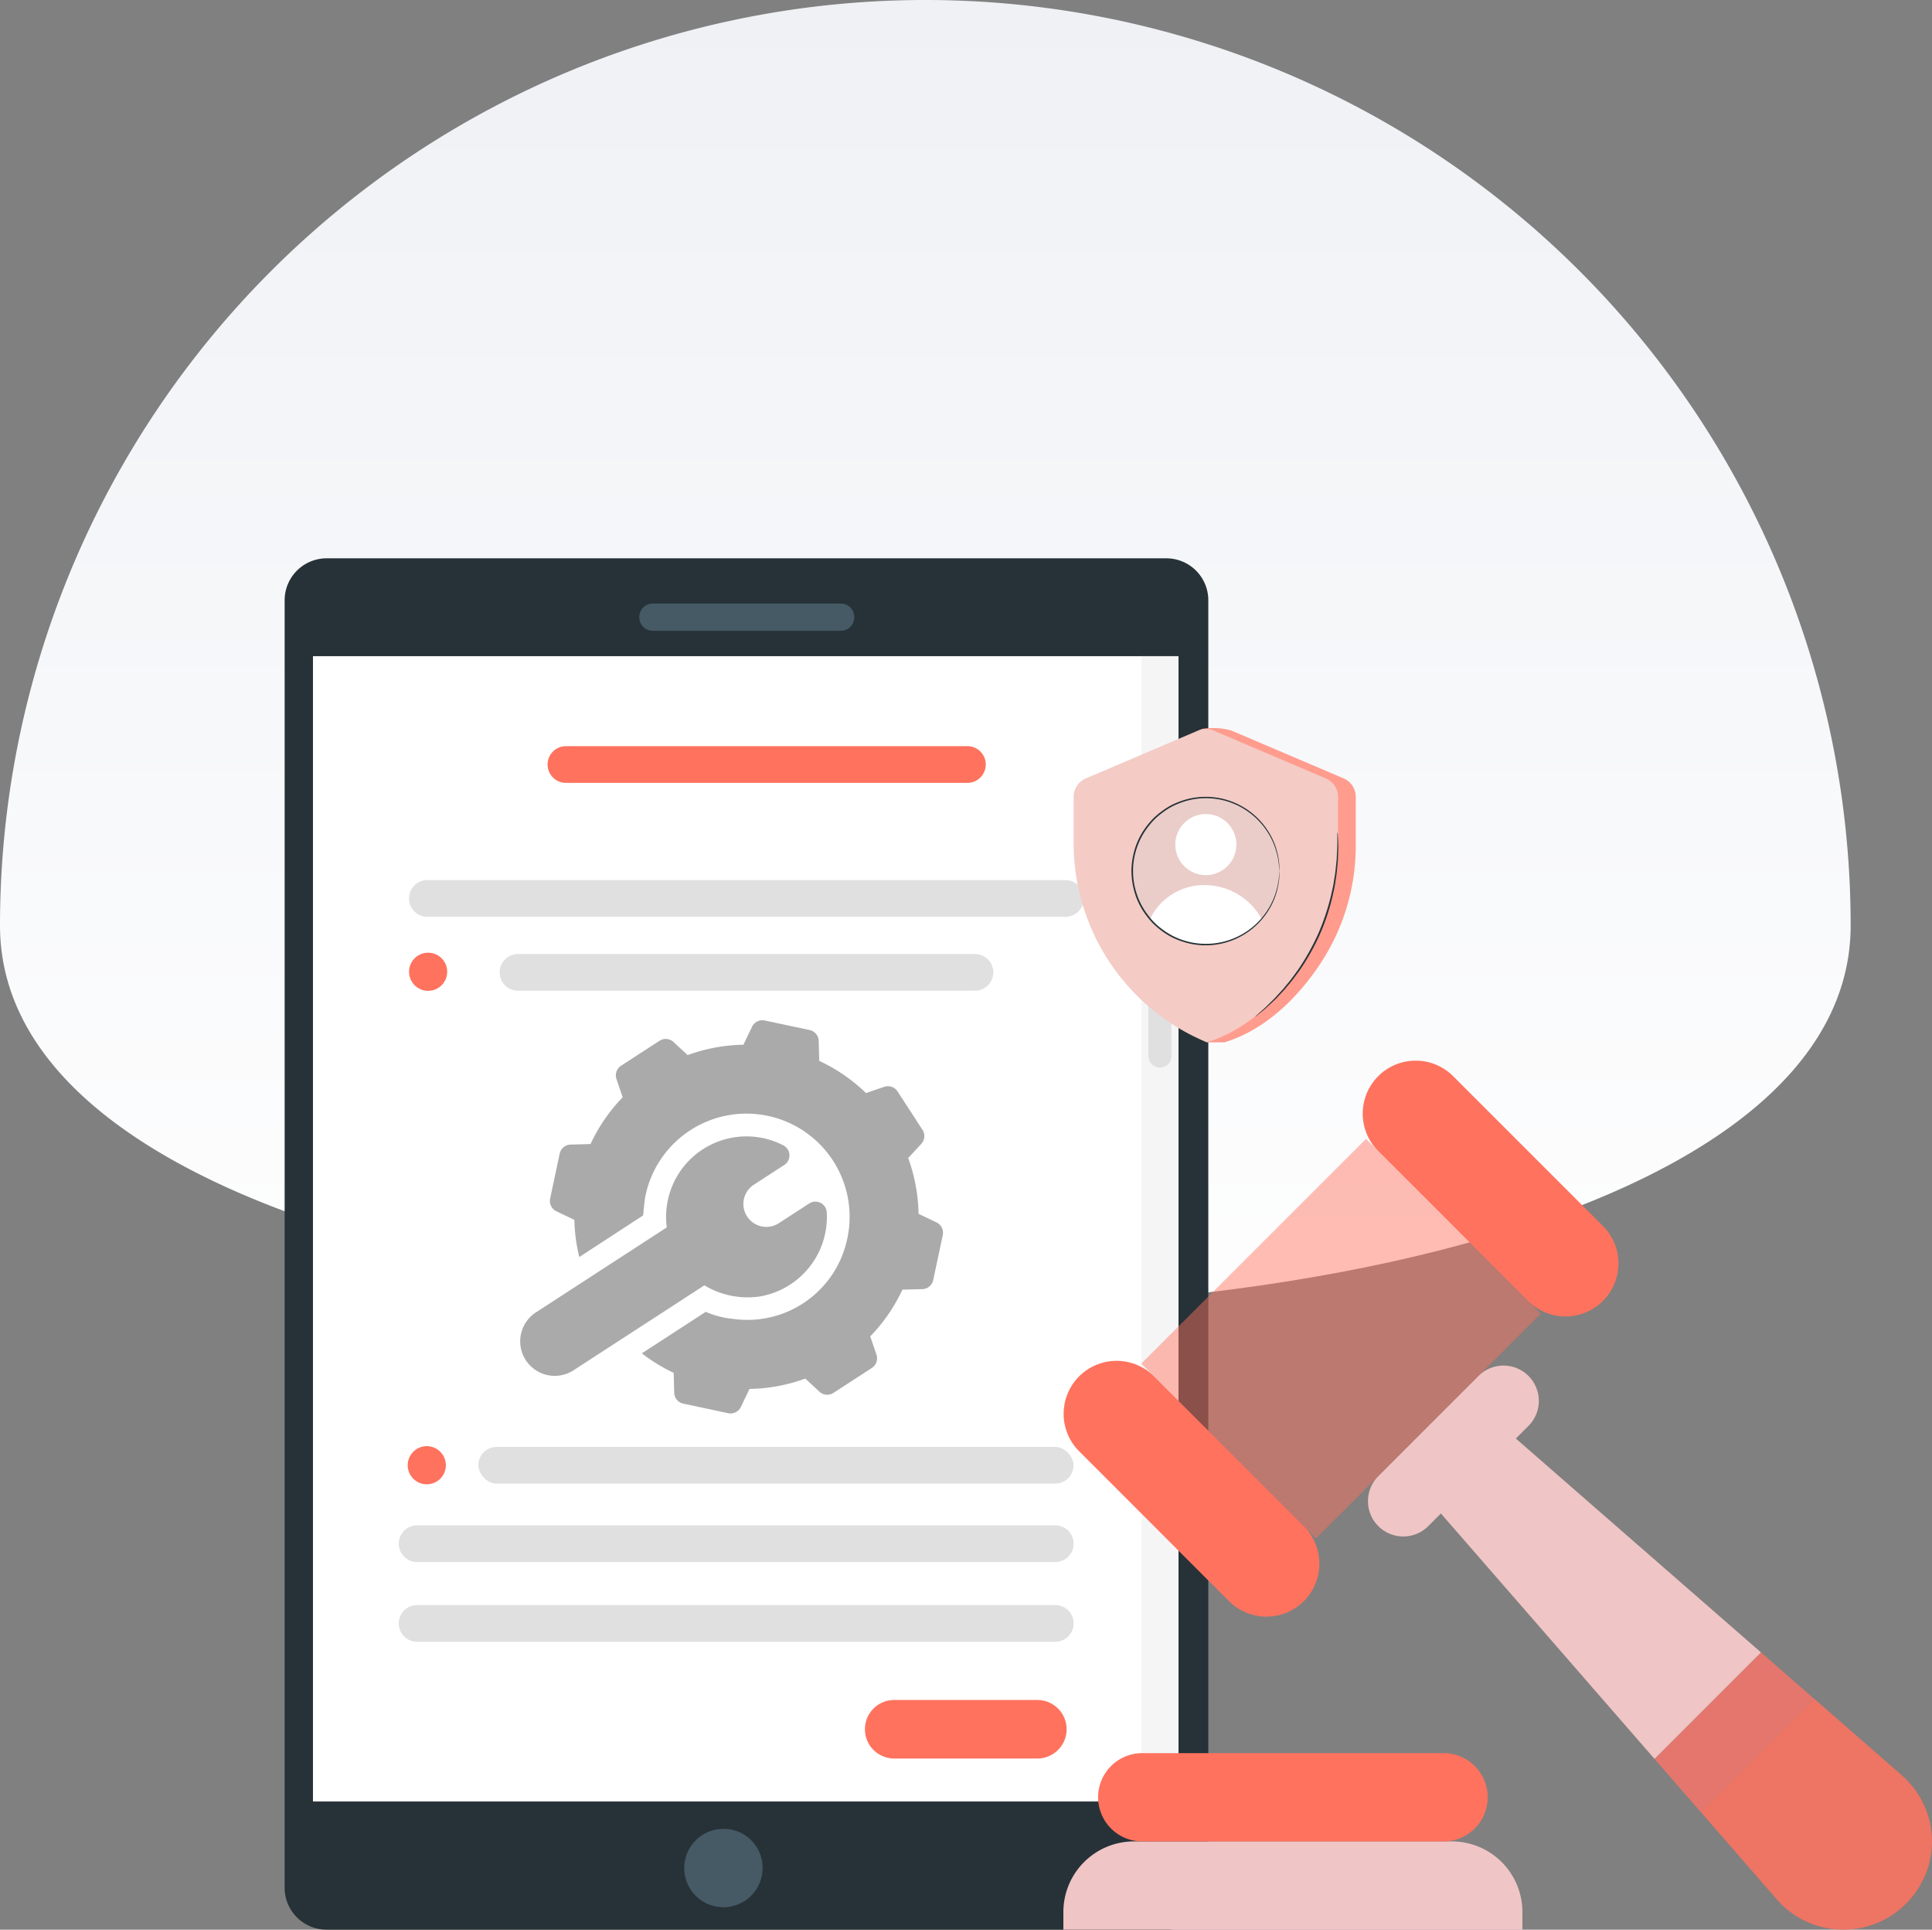
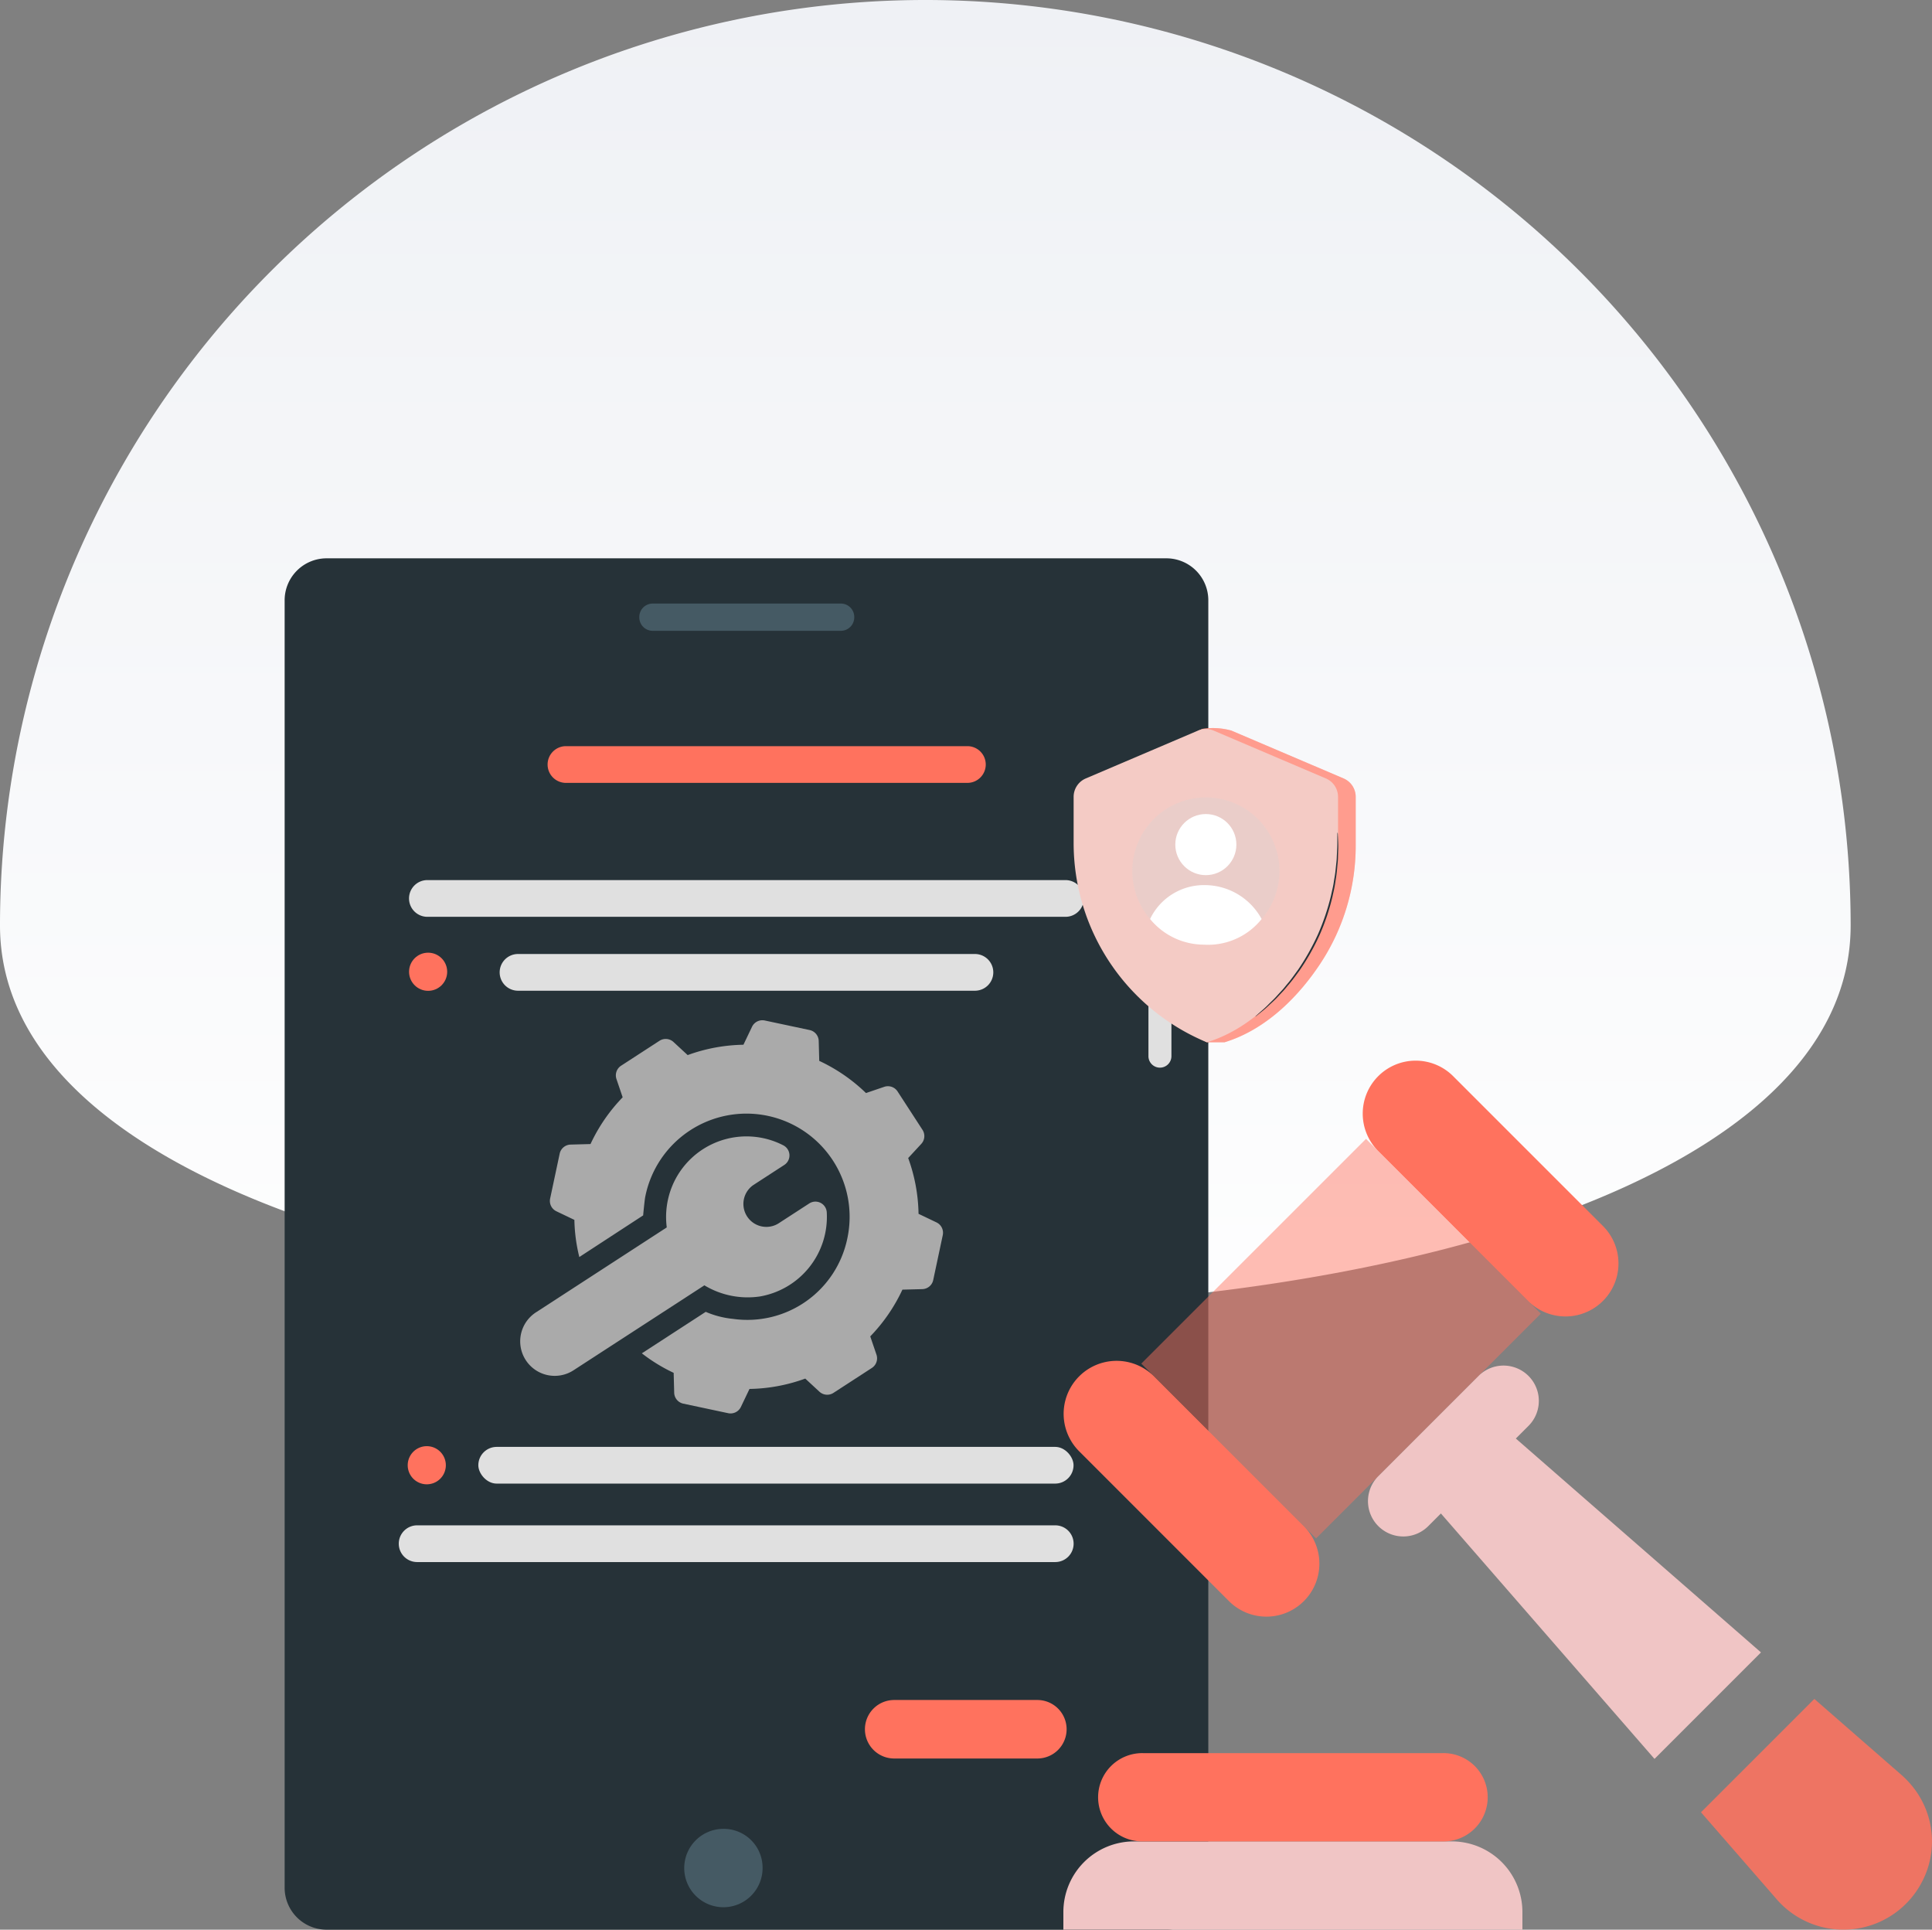
<svg xmlns="http://www.w3.org/2000/svg" width="238.231" height="237.908" viewBox="0 0 238.231 237.908">
  <rect x="0" y="0" width="238.231" height="237.908" fill="#808080" stroke="none" />
  <defs>
    <linearGradient id="linear-gradient" x1="0.5" x2="0.5" y2="1" gradientUnits="objectBoundingBox">
      <stop offset="0" stop-color="#eff1f5" />
      <stop offset="1" stop-color="#fff" />
    </linearGradient>
  </defs>
  <g id="Group_167218" data-name="Group 167218" transform="translate(-395 -276.888)">
    <g id="Group_167194" data-name="Group 167194" transform="translate(-14.656 -17.262)">
      <path id="Path_85796" data-name="Path 85796" d="M114.1,0A114.1,114.1,0,0,1,228.2,114.093c0,63.012-228.2,63.012-228.2,0A114.1,114.1,0,0,1,114.1,0Z" transform="translate(409.656 294.15)" fill="url(#linear-gradient)" />
      <g id="Group_167193" data-name="Group 167193" transform="translate(444.755 362.985)">
        <g id="Group_167192" data-name="Group 167192" transform="translate(0 0)">
          <g id="Device">
            <g id="Group_167172" data-name="Group 167172">
              <g id="Group_167171" data-name="Group 167171">
                <g id="Group_167170" data-name="Group 167170">
                  <g id="Group_167169" data-name="Group 167169">
                    <path id="Path_85763" data-name="Path 85763" d="M229.781,255H126.054a5.175,5.175,0,0,1-5.084-5.26V91.19a5.175,5.175,0,0,1,5.084-5.26H229.781a5.175,5.175,0,0,1,5.084,5.26V249.743a5.175,5.175,0,0,1-5.084,5.26Z" transform="translate(-120.97 -85.93)" fill="#263238" />
                    <path id="Path_85764" data-name="Path 85764" d="M242.95,447.742A4.831,4.831,0,1,1,238.12,443,4.787,4.787,0,0,1,242.95,447.742Z" transform="translate(-184.017 -286.359)" fill="#455a64" />
                  </g>
                  <path id="Path_85765" data-name="Path 85765" d="M245.542,102H222.283a1.652,1.652,0,0,1-1.623-1.68h0a1.655,1.655,0,0,1,1.623-1.68h23.259a1.652,1.652,0,0,1,1.623,1.68h0A1.655,1.655,0,0,1,245.542,102Z" transform="translate(-176.928 -93.064)" fill="#455a64" />
                </g>
-                 <rect id="Rectangle_149592" data-name="Rectangle 149592" width="106.714" height="141.195" transform="translate(3.492 12.064)" fill="#fff" />
-                 <rect id="Rectangle_149593" data-name="Rectangle 149593" width="4.554" height="141.195" transform="translate(105.653 12.064)" fill="#f5f5f5" />
                <path id="Path_85766" data-name="Path 85766" d="M365.187,185.478h0a1.416,1.416,0,0,1-1.417-1.417V152.827a1.416,1.416,0,0,1,1.417-1.417h0a1.416,1.416,0,0,1,1.417,1.417v31.234A1.416,1.416,0,0,1,365.187,185.478Z" transform="translate(-257.257 -122.685)" fill="#e0e0e0" />
              </g>
              <path id="Path_85767" data-name="Path 85767" d="M236.886,180.887H158.2a2.263,2.263,0,0,1-2.264-2.264h0a2.263,2.263,0,0,1,2.264-2.264h78.682a2.263,2.263,0,0,1,2.264,2.264h0A2.263,2.263,0,0,1,236.886,180.887Z" transform="translate(-140.599 -136.69)" fill="#e0e0e0" />
              <path id="Path_85768" data-name="Path 85768" d="M246.65,143.247h-49.5a2.263,2.263,0,0,1-2.264-2.264h0a2.264,2.264,0,0,1,2.264-2.264h49.5a2.264,2.264,0,0,1,2.264,2.264h0A2.263,2.263,0,0,1,246.65,143.247Z" transform="translate(-162.462 -115.562)" fill="#ff725e" />
              <path id="Path_85769" data-name="Path 85769" d="M240.014,201.657h-56.34a2.264,2.264,0,0,1-2.264-2.264h0a2.264,2.264,0,0,1,2.264-2.264h56.34a2.264,2.264,0,0,1,2.264,2.264h0A2.264,2.264,0,0,1,240.014,201.657Z" transform="translate(-154.896 -148.348)" fill="#e0e0e0" />
              <rect id="Rectangle_149594" data-name="Rectangle 149594" width="73.396" height="4.527" rx="2.264" transform="translate(23.882 109.548)" fill="#e0e0e0" />
              <path id="Path_85772" data-name="Path 85772" d="M234,362.227H155.314a2.264,2.264,0,0,1-2.264-2.264h0a2.264,2.264,0,0,1,2.264-2.264H234a2.264,2.264,0,0,1,2.264,2.264h0A2.264,2.264,0,0,1,234,362.227Z" transform="translate(-138.977 -238.479)" fill="#e0e0e0" />
-               <path id="Path_85773" data-name="Path 85773" d="M234,384.627H155.314a2.263,2.263,0,0,1-2.264-2.264h0a2.263,2.263,0,0,1,2.264-2.264H234a2.264,2.264,0,0,1,2.264,2.264h0A2.263,2.263,0,0,1,234,384.627Z" transform="translate(-138.977 -251.052)" fill="#e0e0e0" />
              <path id="Path_85774" data-name="Path 85774" d="M160.263,337.8a2.351,2.351,0,1,1-2.351-2.351A2.351,2.351,0,0,1,160.263,337.8Z" transform="translate(-140.386 -225.989)" fill="#ff725e" />
              <circle id="Ellipse_551" data-name="Ellipse 551" cx="2.351" cy="2.351" r="2.351" transform="translate(15.341 48.62)" fill="#ff725e" />
              <path id="Path_85776" data-name="Path 85776" d="M305.343,414H287.686a3.606,3.606,0,0,1-3.606-3.606h0a3.606,3.606,0,0,1,3.606-3.606h17.657a3.606,3.606,0,0,1,3.606,3.606h0A3.606,3.606,0,0,1,305.343,414Z" transform="translate(-212.526 -266.034)" fill="#ff725e" />
            </g>
          </g>
          <g id="Group_167190" data-name="Group 167190" transform="matrix(0.978, 0.208, -0.208, 0.978, 38.343, 52.543)">
            <path id="Path_85797" data-name="Path 85797" d="M0,.022H0C.03-.008.028-.006,0,.022Z" transform="translate(11.66 26.604)" fill="#aaa" />
            <path id="Path_85798" data-name="Path 85798" d="M47.231,19.949l-2.4-.578a21.038,21.038,0,0,0-2.68-6.462l1.217-2.044a1.415,1.415,0,0,0-.216-1.725l-3.99-3.99a1.417,1.417,0,0,0-1.725-.216L35.393,6.153a21.038,21.038,0,0,0-6.462-2.68l-.578-2.4A1.415,1.415,0,0,0,26.982,0h-5.66a1.415,1.415,0,0,0-1.372,1.071l-.578,2.4a21.038,21.038,0,0,0-6.462,2.68L10.866,4.935a1.415,1.415,0,0,0-1.725.216l-3.99,3.99a1.415,1.415,0,0,0-.216,1.725l1.217,2.044a21.038,21.038,0,0,0-2.68,6.462l-2.4.578A1.415,1.415,0,0,0,0,21.321v5.66a1.413,1.413,0,0,0,1.072,1.372l2.4.578A20.645,20.645,0,0,0,5.02,33.286c1.039-1.044,6.259-6.286,6.634-6.66-.018-.1-.221-1.908-.226-2.261A12.723,12.723,0,1,1,36.872,24.2,12.583,12.583,0,0,1,25.157,36.8a11.191,11.191,0,0,1-3.482-.147l-6.642,6.642a20.649,20.649,0,0,0,4.338,1.537l.578,2.4A1.415,1.415,0,0,0,21.321,48.3h5.66a1.415,1.415,0,0,0,1.372-1.071l.578-2.4a21.038,21.038,0,0,0,6.462-2.68l2.044,1.217a1.418,1.418,0,0,0,1.725-.216l3.99-3.99a1.415,1.415,0,0,0,.216-1.725L42.15,35.393a21,21,0,0,0,2.68-6.463l2.4-.576A1.413,1.413,0,0,0,48.3,26.981v-5.66a1.415,1.415,0,0,0-1.071-1.372Z" transform="translate(0.006 0)" fill="#aaa" />
            <path id="Path_85799" data-name="Path 85799" d="M33.733,7.321a1.4,1.4,0,0,0-2.344-.642L28.159,9.908a2.83,2.83,0,0,1-4-4l3.231-3.231A1.4,1.4,0,0,0,26.745.331a9.914,9.914,0,0,0-12.33,7.743,10.019,10.019,0,0,0,.4,5.153L1.242,26.8a4.257,4.257,0,1,0,6.02,6.02L20.838,19.247a10.356,10.356,0,0,0,6.972-.077A9.958,9.958,0,0,0,33.733,7.321Z" transform="translate(0 14.243)" fill="#aaa" />
          </g>
          <g id="Group_167191" data-name="Group 167191" transform="translate(96.023 61.963)">
-             <path id="Path_85785" data-name="Path 85785" d="M364.516,350.7l-13.977,13.976-5.732-6.588.039-.035,13.084-13.084.006-.006Z" transform="translate(-271.916 -272.035)" fill="#e5766d" />
            <path id="Path_85787" data-name="Path 85787" d="M103.4,75.692l-7.657,7.657c-.015.013-.028.026-.041.039L83.385,95.7c-.013.013-.026.026-.039.041L75.69,103.4l-1.539-1.539L55.676,83.388l-1.539-1.539L81.846,54.14l1.539,1.539L101.86,74.153Z" transform="translate(-44.528 -44.531)" fill="#ff725e" opacity="0.467" />
            <path id="Path_85784" data-name="Path 85784" d="M397.949,383.116a10.733,10.733,0,0,1,.359,10.9,10.914,10.914,0,0,1-17.316,2.552q-.317-.317-.6-.653l-9.255-10.633,13.977-13.977,10.622,9.265a11.532,11.532,0,0,1,2.214,2.543Z" transform="translate(-292.514 -292.648)" fill="#ff725e" opacity="0.86" />
            <path id="Path_85786" data-name="Path 85786" d="M209.322,30.387a6.531,6.531,0,0,1-9.235,9.237L181.613,21.149a6.531,6.531,0,1,1,9.237-9.235Z" transform="translate(-142.755 -10.001)" fill="#ff725e" />
            <path id="Path_85788" data-name="Path 85788" d="M65.793,191.6l1.539-1.539a4.354,4.354,0,0,0-6.117-6.2l-12.4,12.4a4.354,4.354,0,0,0,6.2,6.117l1.539-1.539,26.336,30.256.039-.035,13.084-13.084.007-.007Zm.81,58.377v2.177H10v-2.177a8.709,8.709,0,0,1,8.708-8.708H57.895a8.709,8.709,0,0,1,8.708,8.708Z" transform="translate(-10 -145.045)" fill="#f0c5c5" />
            <path id="Path_85789" data-name="Path 85789" d="M56.806,228.1a5.443,5.443,0,1,1,0,10.885H19.8a5.443,5.443,0,1,1,0-10.885ZM39.623,200.091a6.531,6.531,0,1,1-9.237,9.235L11.914,190.853a6.531,6.531,0,0,1,9.235-9.237l18.474,18.474Z" transform="translate(-10 -142.759)" fill="#ff725e" />
          </g>
        </g>
      </g>
    </g>
    <g id="User_Icon" transform="translate(527.39 366.64)">
      <g id="Group_167168" data-name="Group 167168" transform="translate(0)">
        <path id="Path_85757" data-name="Path 85757" d="M62.8,179.023l-12.146,6.095a2.466,2.466,0,0,0-1.5,2.265v5.683a26.383,26.383,0,0,0,4.332,14.55c2.19,3.334,5.089,7.6,9.92,10.031h2.178c5.374-1.64,9.386-6.008,11.841-9.746a26.383,26.383,0,0,0,4.332-14.55v-5.968a2.466,2.466,0,0,0-1.5-2.265l-13.837-5.9a8.493,8.493,0,0,0-3.62-.2Z" transform="translate(-46.978 -178.9)" fill="#ff725e" />
        <path id="Path_85758" data-name="Path 85758" d="M62.8,179.023l-12.146,6.095a2.466,2.466,0,0,0-1.5,2.265v5.683a26.383,26.383,0,0,0,4.332,14.55c2.19,3.334,5.089,7.6,9.92,10.031h2.178c5.374-1.64,9.386-6.008,11.841-9.746a26.383,26.383,0,0,0,4.332-14.55v-5.968a2.466,2.466,0,0,0-1.5-2.265l-13.837-5.9a8.493,8.493,0,0,0-3.62-.2Z" transform="translate(-46.978 -178.9)" fill="#fff" opacity="0.3" />
        <path id="Path_85759" data-name="Path 85759" d="M58.984,179.411l-13.837,5.9a2.466,2.466,0,0,0-1.5,2.265v5.683a26.606,26.606,0,0,0,16.431,24.581c5.374-1.64,9.386-6.008,11.841-9.746a26.383,26.383,0,0,0,4.332-14.55v-5.968a2.466,2.466,0,0,0-1.5-2.265l-13.837-5.9a2.479,2.479,0,0,0-1.933,0Z" transform="translate(-43.65 -179.09)" fill="#f4cbc5" />
        <g id="Group_167167" data-name="Group 167167" transform="translate(4.565 5.895)">
          <circle id="Ellipse_549" data-name="Ellipse 549" cx="9.073" cy="9.073" r="9.073" transform="translate(0 6.562) rotate(-21.2)" fill="#d3d3d3" opacity="0.3" />
          <circle id="Ellipse_550" data-name="Ellipse 550" cx="3.766" cy="3.766" r="3.766" transform="translate(7.969 4.715)" fill="#fff" />
          <path id="Path_85760" data-name="Path 85760" d="M67.44,231.992a7.365,7.365,0,0,1,6.74-4.182,8.009,8.009,0,0,1,7.017,4.182,8.46,8.46,0,0,1-7.144,3.16,8.61,8.61,0,0,1-6.61-3.16Z" transform="translate(-62.583 -214.335)" fill="#fff" />
        </g>
-         <path id="Path_85761" data-name="Path 85761" d="M79.891,209.492s-.008-.051-.02-.147-.02-.249-.032-.432c-.008-.1-.012-.2-.02-.317s-.04-.242-.059-.376a6.373,6.373,0,0,0-.194-.935,8.627,8.627,0,0,0-1.01-2.4,9.038,9.038,0,0,0-2.3-2.55,8.962,8.962,0,0,0-8.5-1.279,9.519,9.519,0,0,0-1.168.515,9.113,9.113,0,0,0-1.1.709,9.511,9.511,0,0,0-1.018.867,10.173,10.173,0,0,0-.879,1.042,8.725,8.725,0,0,0-1.283,2.471,8.872,8.872,0,0,0,0,5.659,8.625,8.625,0,0,0,1.283,2.471,8.24,8.24,0,0,0,1.9,1.909,10.188,10.188,0,0,0,1.1.709A9.027,9.027,0,0,0,78.56,214.1a8.676,8.676,0,0,0,1.01-2.4,6.934,6.934,0,0,0,.194-.935c.02-.135.048-.261.059-.376s.016-.222.02-.317c.012-.182.024-.325.032-.432a.64.64,0,0,1,.02-.147.688.688,0,0,1,0,.147c0,.107-.008.249-.012.432,0,.1-.008.2-.012.321s-.032.246-.051.38a6.868,6.868,0,0,1-.174.946,8.531,8.531,0,0,1-.986,2.436,9.135,9.135,0,0,1-6.146,4.332,9.151,9.151,0,0,1-4.812-.384,9.358,9.358,0,0,1-1.2-.523,9.17,9.17,0,0,1-1.125-.721,10.416,10.416,0,0,1-1.042-.883,10.091,10.091,0,0,1-.9-1.061,8.867,8.867,0,0,1-1.315-2.527,9.848,9.848,0,0,1-.475-2.895,9.72,9.72,0,0,1,.475-2.895,8.867,8.867,0,0,1,1.315-2.527,10.091,10.091,0,0,1,.9-1.061,10.409,10.409,0,0,1,1.042-.883,9.475,9.475,0,0,1,1.125-.721,9.351,9.351,0,0,1,1.2-.523,9.157,9.157,0,0,1,4.812-.384,9.135,9.135,0,0,1,6.146,4.332,8.576,8.576,0,0,1,.986,2.436,6.232,6.232,0,0,1,.174.946c.02.139.04.265.051.38s.008.222.012.321c0,.182.008.325.012.432v.147Z" transform="translate(-54.522 -191.853)" fill="#263238" />
        <path id="Path_85762" data-name="Path 85762" d="M110.362,211.5a2.328,2.328,0,0,1,.024.261c.008.194.02.444.032.752.012.329.032.729.008,1.192-.008.234-.016.483-.024.744a7.68,7.68,0,0,1-.051.832c-.055.582-.1,1.224-.214,1.9-.055.341-.1.693-.17,1.053s-.158.729-.238,1.109a27.147,27.147,0,0,1-1.6,4.776,28.251,28.251,0,0,1-2.483,4.384c-.459.622-.887,1.224-1.342,1.743-.226.261-.428.527-.646.76s-.432.455-.63.669c-.392.436-.8.78-1.133,1.1a11.759,11.759,0,0,1-.9.784c-.242.194-.436.352-.586.471a1.329,1.329,0,0,1-.214.154,1.264,1.264,0,0,1,.186-.186c.143-.131.329-.3.558-.5.246-.214.547-.475.871-.808s.721-.681,1.1-1.121c.2-.214.4-.44.618-.673s.412-.5.634-.76c.448-.519.863-1.121,1.319-1.742a29.152,29.152,0,0,0,2.447-4.36,28.541,28.541,0,0,0,1.6-4.736c.083-.376.166-.741.246-1.1s.119-.709.178-1.045c.127-.673.174-1.311.238-1.889a7.788,7.788,0,0,0,.063-.828c.012-.261.028-.507.036-.741.032-.463.028-.863.028-1.188,0-.309,0-.558.008-.752a.965.965,0,0,1,.016-.261Z" transform="translate(-77.805 -198.59)" fill="#263238" />
      </g>
    </g>
  </g>
</svg>